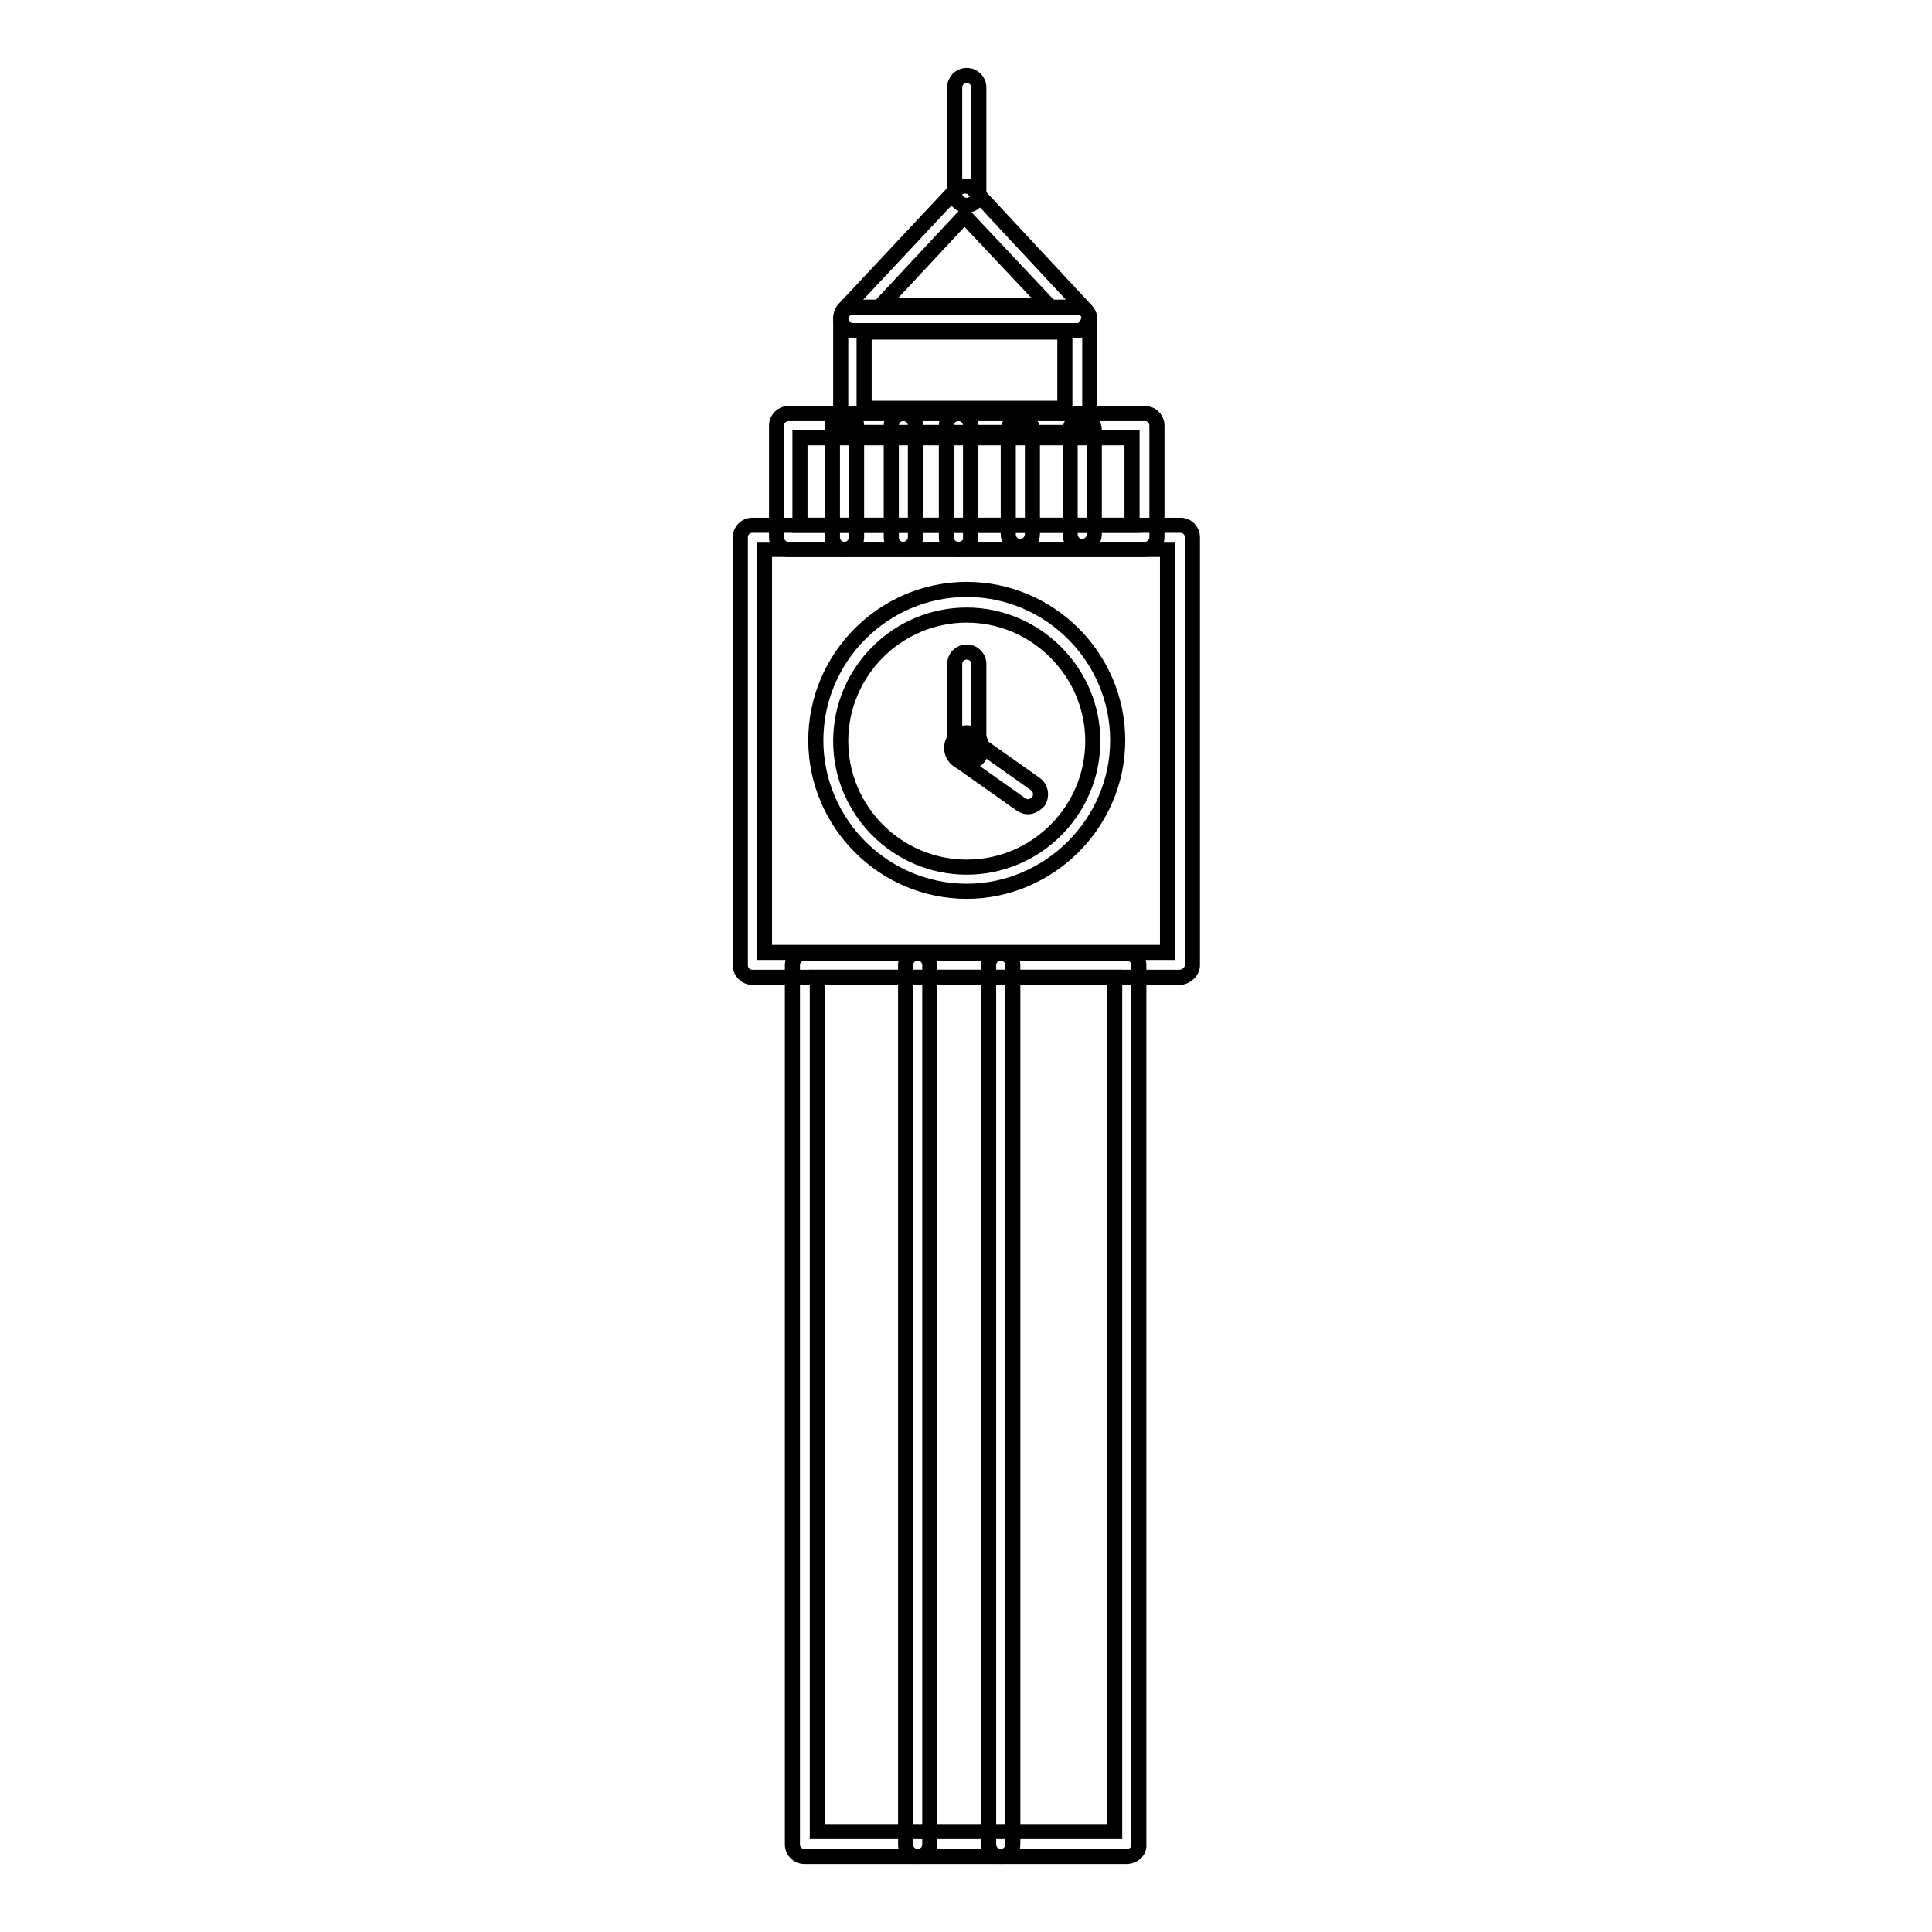
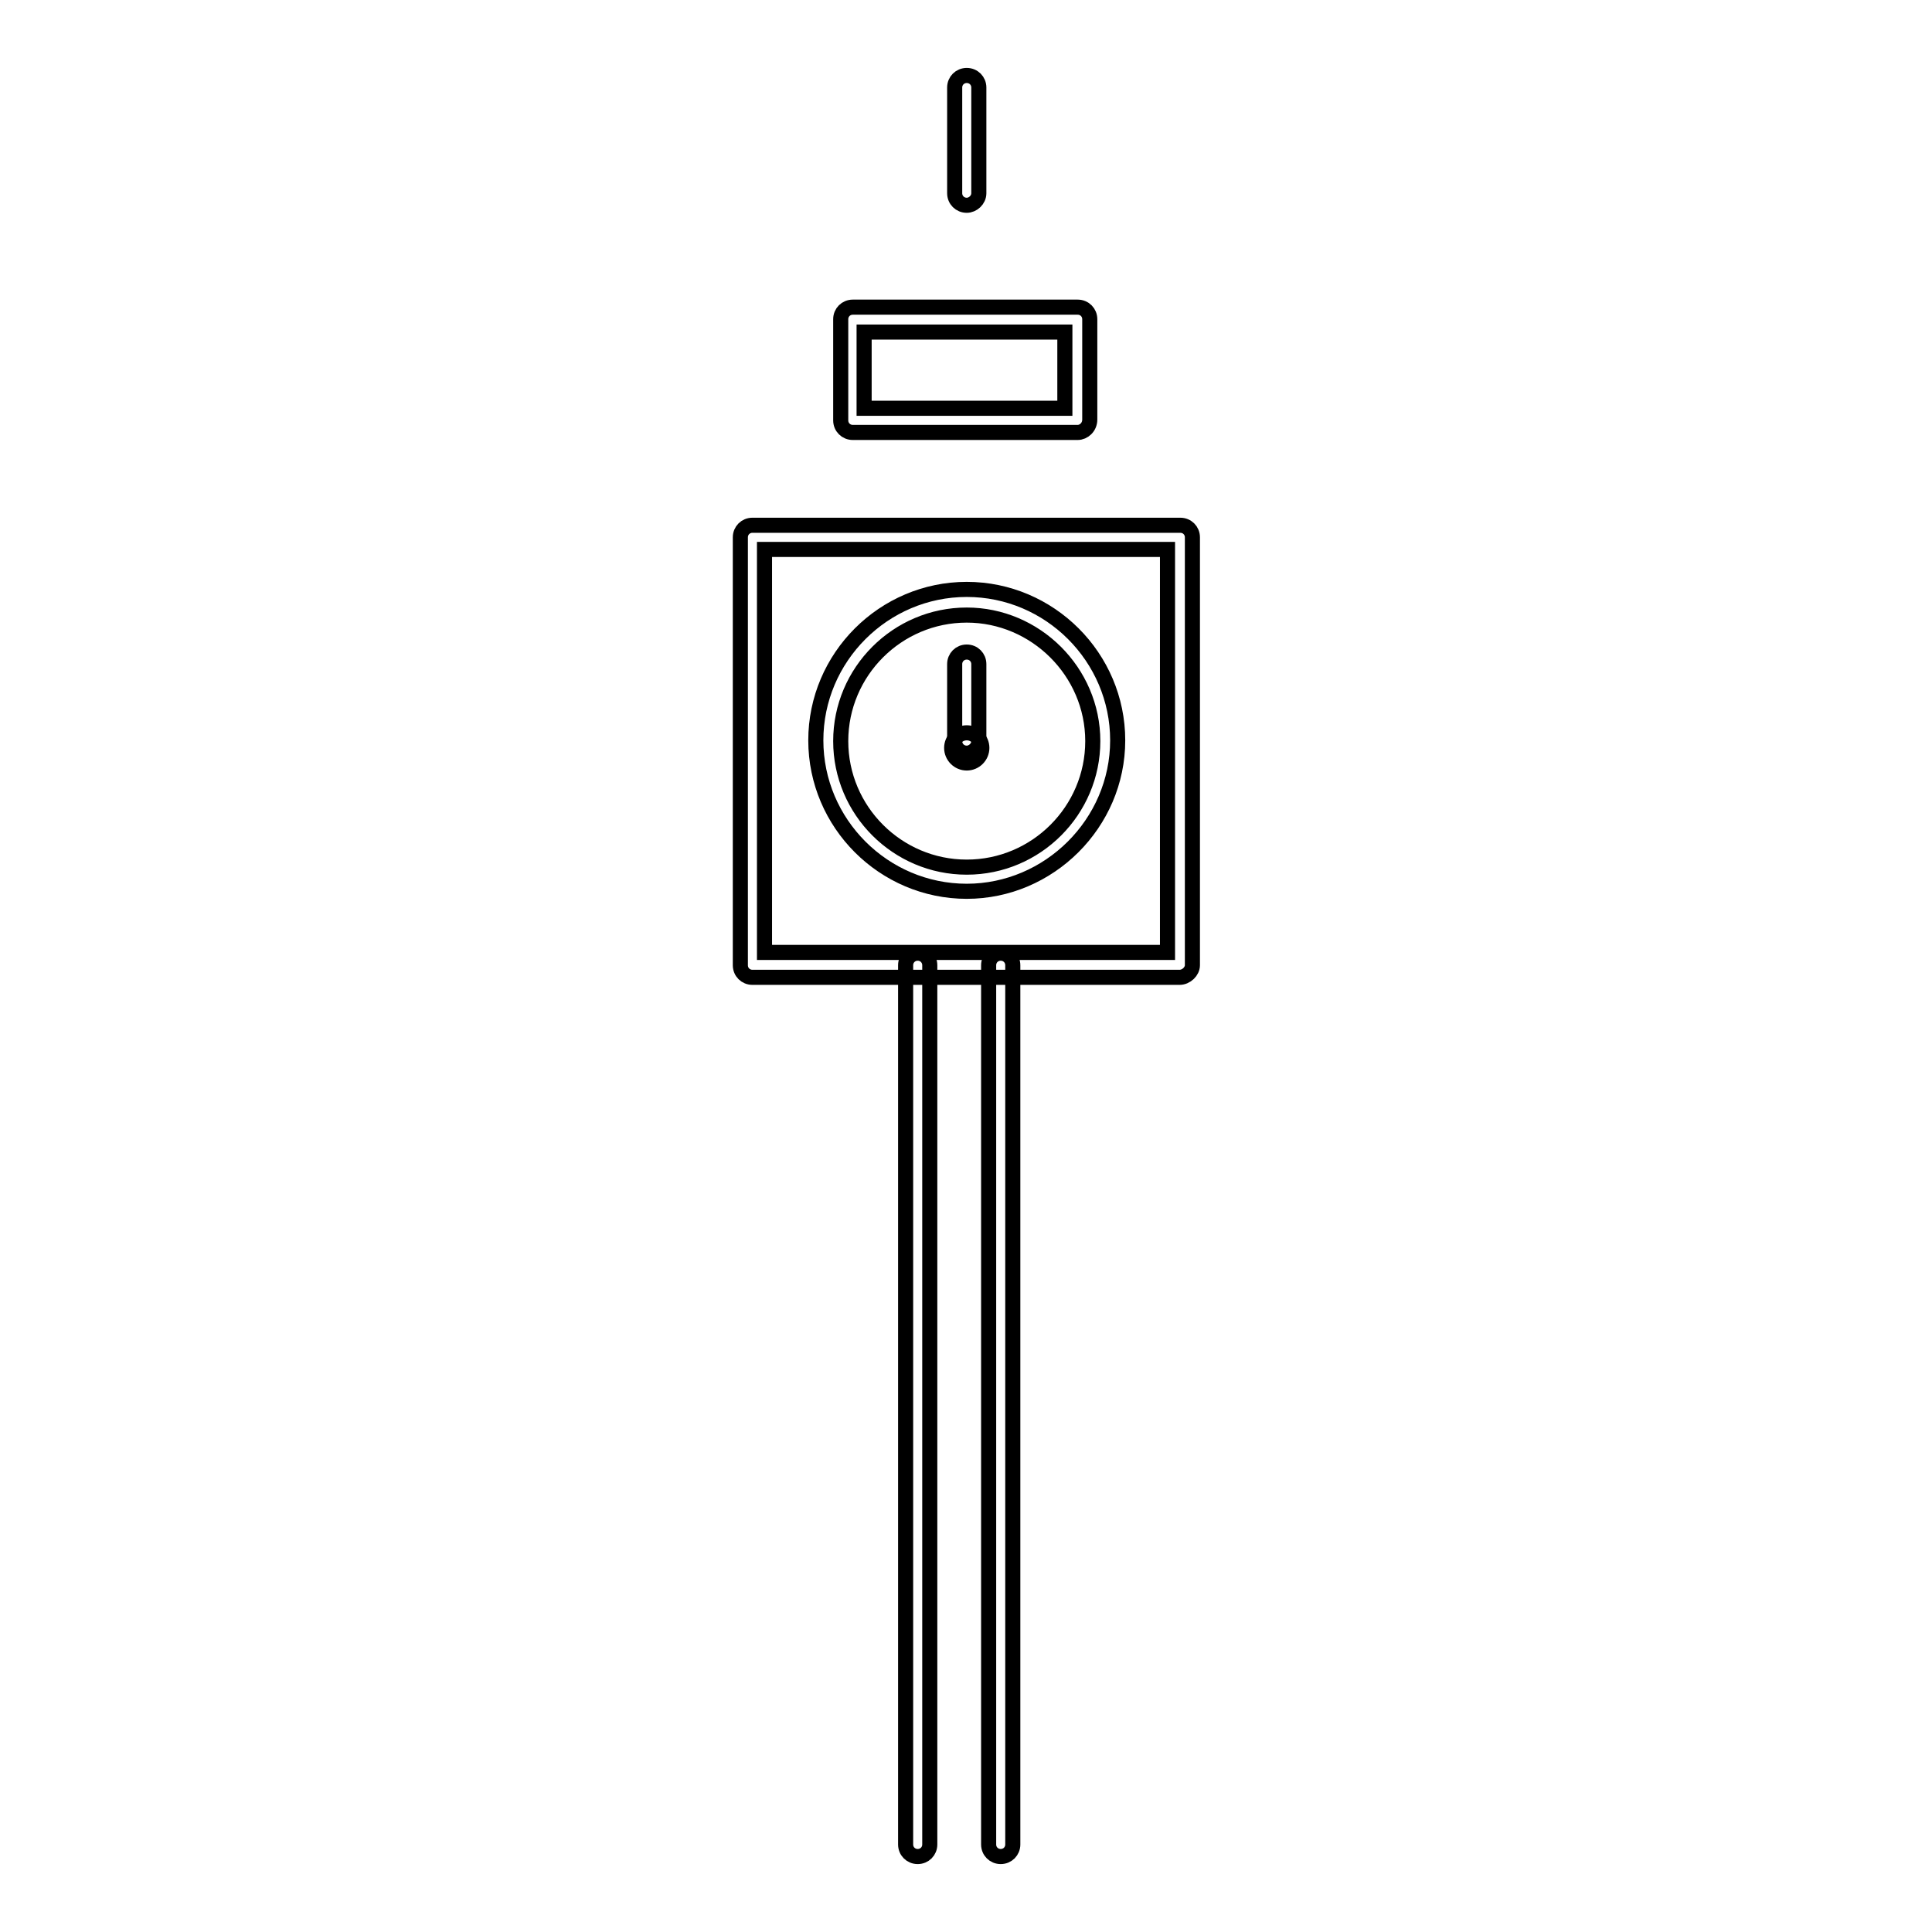
<svg xmlns="http://www.w3.org/2000/svg" version="1.1" x="0px" y="0px" viewBox="0 0 256 256" enable-background="new 0 0 256 256" xml:space="preserve">
  <g>
    <path stroke-width="2" fill-opacity="0" stroke="#000000" d="M156.3,129.5H99.7c-0.9,0-1.6-0.7-1.6-1.6V71.2c0-0.9,0.7-1.6,1.6-1.6h56.7c0.9,0,1.6,0.7,1.6,1.6v56.7 C158,128.7,157.2,129.5,156.3,129.5z M101.3,126.2h53.4V72.8h-53.4V126.2z" />
-     <path stroke-width="2" fill-opacity="0" stroke="#000000" d="M151.7,72.8h-47.2c-0.9,0-1.6-0.7-1.6-1.6V56.4c0-0.9,0.7-1.6,1.6-1.6h47.2c0.9,0,1.6,0.7,1.6,1.6v14.8 C153.3,72.1,152.5,72.8,151.7,72.8z M106,69.6h44V58h-44V69.6z M149.3,246h-42.7c-0.9,0-1.6-0.7-1.6-1.6V127.9 c0-0.9,0.7-1.6,1.6-1.6h42.7c0.9,0,1.6,0.7,1.6,1.6v116.5C151,245.3,150.2,246,149.3,246z M108.3,242.7h39.4V129.5h-39.4V242.7 L108.3,242.7z" />
-     <path stroke-width="2" fill-opacity="0" stroke="#000000" d="M121.6,246c-0.9,0-1.6-0.7-1.6-1.6V127.9c0-0.9,0.7-1.6,1.6-1.6c0.9,0,1.6,0.7,1.6,1.6v116.5 C123.2,245.3,122.5,246,121.6,246z M132.6,246c-0.9,0-1.6-0.7-1.6-1.6V127.9c0-0.9,0.7-1.6,1.6-1.6c0.9,0,1.6,0.7,1.6,1.6v116.5 C134.2,245.3,133.5,246,132.6,246z M128.1,118.1c-11,0-20-9-20-20s9-20,20-20c11,0,20,9,20,20S139,118.1,128.1,118.1z M128.1,81.5 c-9.2,0-16.7,7.5-16.7,16.7c0,9.2,7.5,16.7,16.7,16.7c9.2,0,16.7-7.5,16.7-16.7C144.8,89,137.2,81.5,128.1,81.5z" />
+     <path stroke-width="2" fill-opacity="0" stroke="#000000" d="M121.6,246c-0.9,0-1.6-0.7-1.6-1.6V127.9c0-0.9,0.7-1.6,1.6-1.6c0.9,0,1.6,0.7,1.6,1.6v116.5 C123.2,245.3,122.5,246,121.6,246z M132.6,246c-0.9,0-1.6-0.7-1.6-1.6V127.9c0-0.9,0.7-1.6,1.6-1.6c0.9,0,1.6,0.7,1.6,1.6v116.5 C134.2,245.3,133.5,246,132.6,246z M128.1,118.1c-11,0-20-9-20-20s9-20,20-20c11,0,20,9,20,20S139,118.1,128.1,118.1z M128.1,81.5 c-9.2,0-16.7,7.5-16.7,16.7c0,9.2,7.5,16.7,16.7,16.7c9.2,0,16.7-7.5,16.7-16.7C144.8,89,137.2,81.5,128.1,81.5" />
    <path stroke-width="2" fill-opacity="0" stroke="#000000" d="M126.1,99.1c0,1.1,0.9,2,2,2c1.1,0,2-0.9,2-2c0-1.1-0.9-2-2-2C127,97.1,126.1,98,126.1,99.1L126.1,99.1z" />
    <path stroke-width="2" fill-opacity="0" stroke="#000000" d="M128.1,99.8c-0.9,0-1.6-0.7-1.6-1.6V88c0-0.9,0.7-1.6,1.6-1.6s1.6,0.7,1.6,1.6v10.2 C129.7,99.1,128.9,99.8,128.1,99.8z" />
-     <path stroke-width="2" fill-opacity="0" stroke="#000000" d="M136.2,106.9c-0.3,0-0.6-0.1-0.9-0.3l-8.2-5.8c-0.7-0.5-0.9-1.5-0.4-2.3c0.5-0.7,1.5-0.9,2.3-0.4l8.2,5.8 c0.7,0.5,0.9,1.5,0.4,2.3C137.2,106.6,136.7,106.9,136.2,106.9z M111.9,72.8c-0.9,0-1.6-0.7-1.6-1.6V56.4c0-0.9,0.7-1.6,1.6-1.6 c0.9,0,1.6,0.7,1.6,1.6v14.8C113.5,72.1,112.7,72.8,111.9,72.8z M119.7,72.8c-0.9,0-1.6-0.7-1.6-1.6V56.4c0-0.9,0.7-1.6,1.6-1.6 c0.9,0,1.6,0.7,1.6,1.6v14.8C121.3,72.1,120.5,72.8,119.7,72.8z M127,72.8c-0.9,0-1.6-0.7-1.6-1.6V56.4c0-0.9,0.7-1.6,1.6-1.6 c0.9,0,1.6,0.7,1.6,1.6v14.8C128.7,72.1,127.9,72.8,127,72.8z M135.2,72.4c-0.9,0-1.6-0.7-1.6-1.6V57c0-0.9,0.7-1.6,1.6-1.6 c0.9,0,1.6,0.7,1.6,1.6v13.7C136.8,71.7,136.1,72.4,135.2,72.4z M143.4,72.4c-0.9,0-1.6-0.7-1.6-1.6V57c0-0.9,0.7-1.6,1.6-1.6 c0.9,0,1.6,0.7,1.6,1.6v13.7C145,71.7,144.3,72.4,143.4,72.4z" />
    <path stroke-width="2" fill-opacity="0" stroke="#000000" d="M142.8,57.3h-29.8c-0.9,0-1.6-0.7-1.6-1.6V42.3c0-0.9,0.7-1.6,1.6-1.6h29.8c0.9,0,1.6,0.7,1.6,1.6v13.3 C144.4,56.6,143.6,57.3,142.8,57.3z M114.5,54.1h26.6V44h-26.6V54.1z M128.1,27.2c-0.9,0-1.6-0.7-1.6-1.6v-14 c0-0.9,0.7-1.6,1.6-1.6s1.6,0.7,1.6,1.6v14C129.7,26.5,128.9,27.2,128.1,27.2z" />
-     <path stroke-width="2" fill-opacity="0" stroke="#000000" d="M142.8,43.8h-29.8c-0.6,0-1.3-0.4-1.5-1s-0.1-1.3,0.3-1.8l14.9-15.9c0.6-0.6,1.8-0.6,2.3,0L143.8,41 c0.5,0.5,0.6,1.1,0.3,1.8C143.8,43.4,143.4,43.8,142.8,43.8L142.8,43.8z M116.7,40.5H139l-11.2-11.9L116.7,40.5L116.7,40.5z" />
  </g>
</svg>